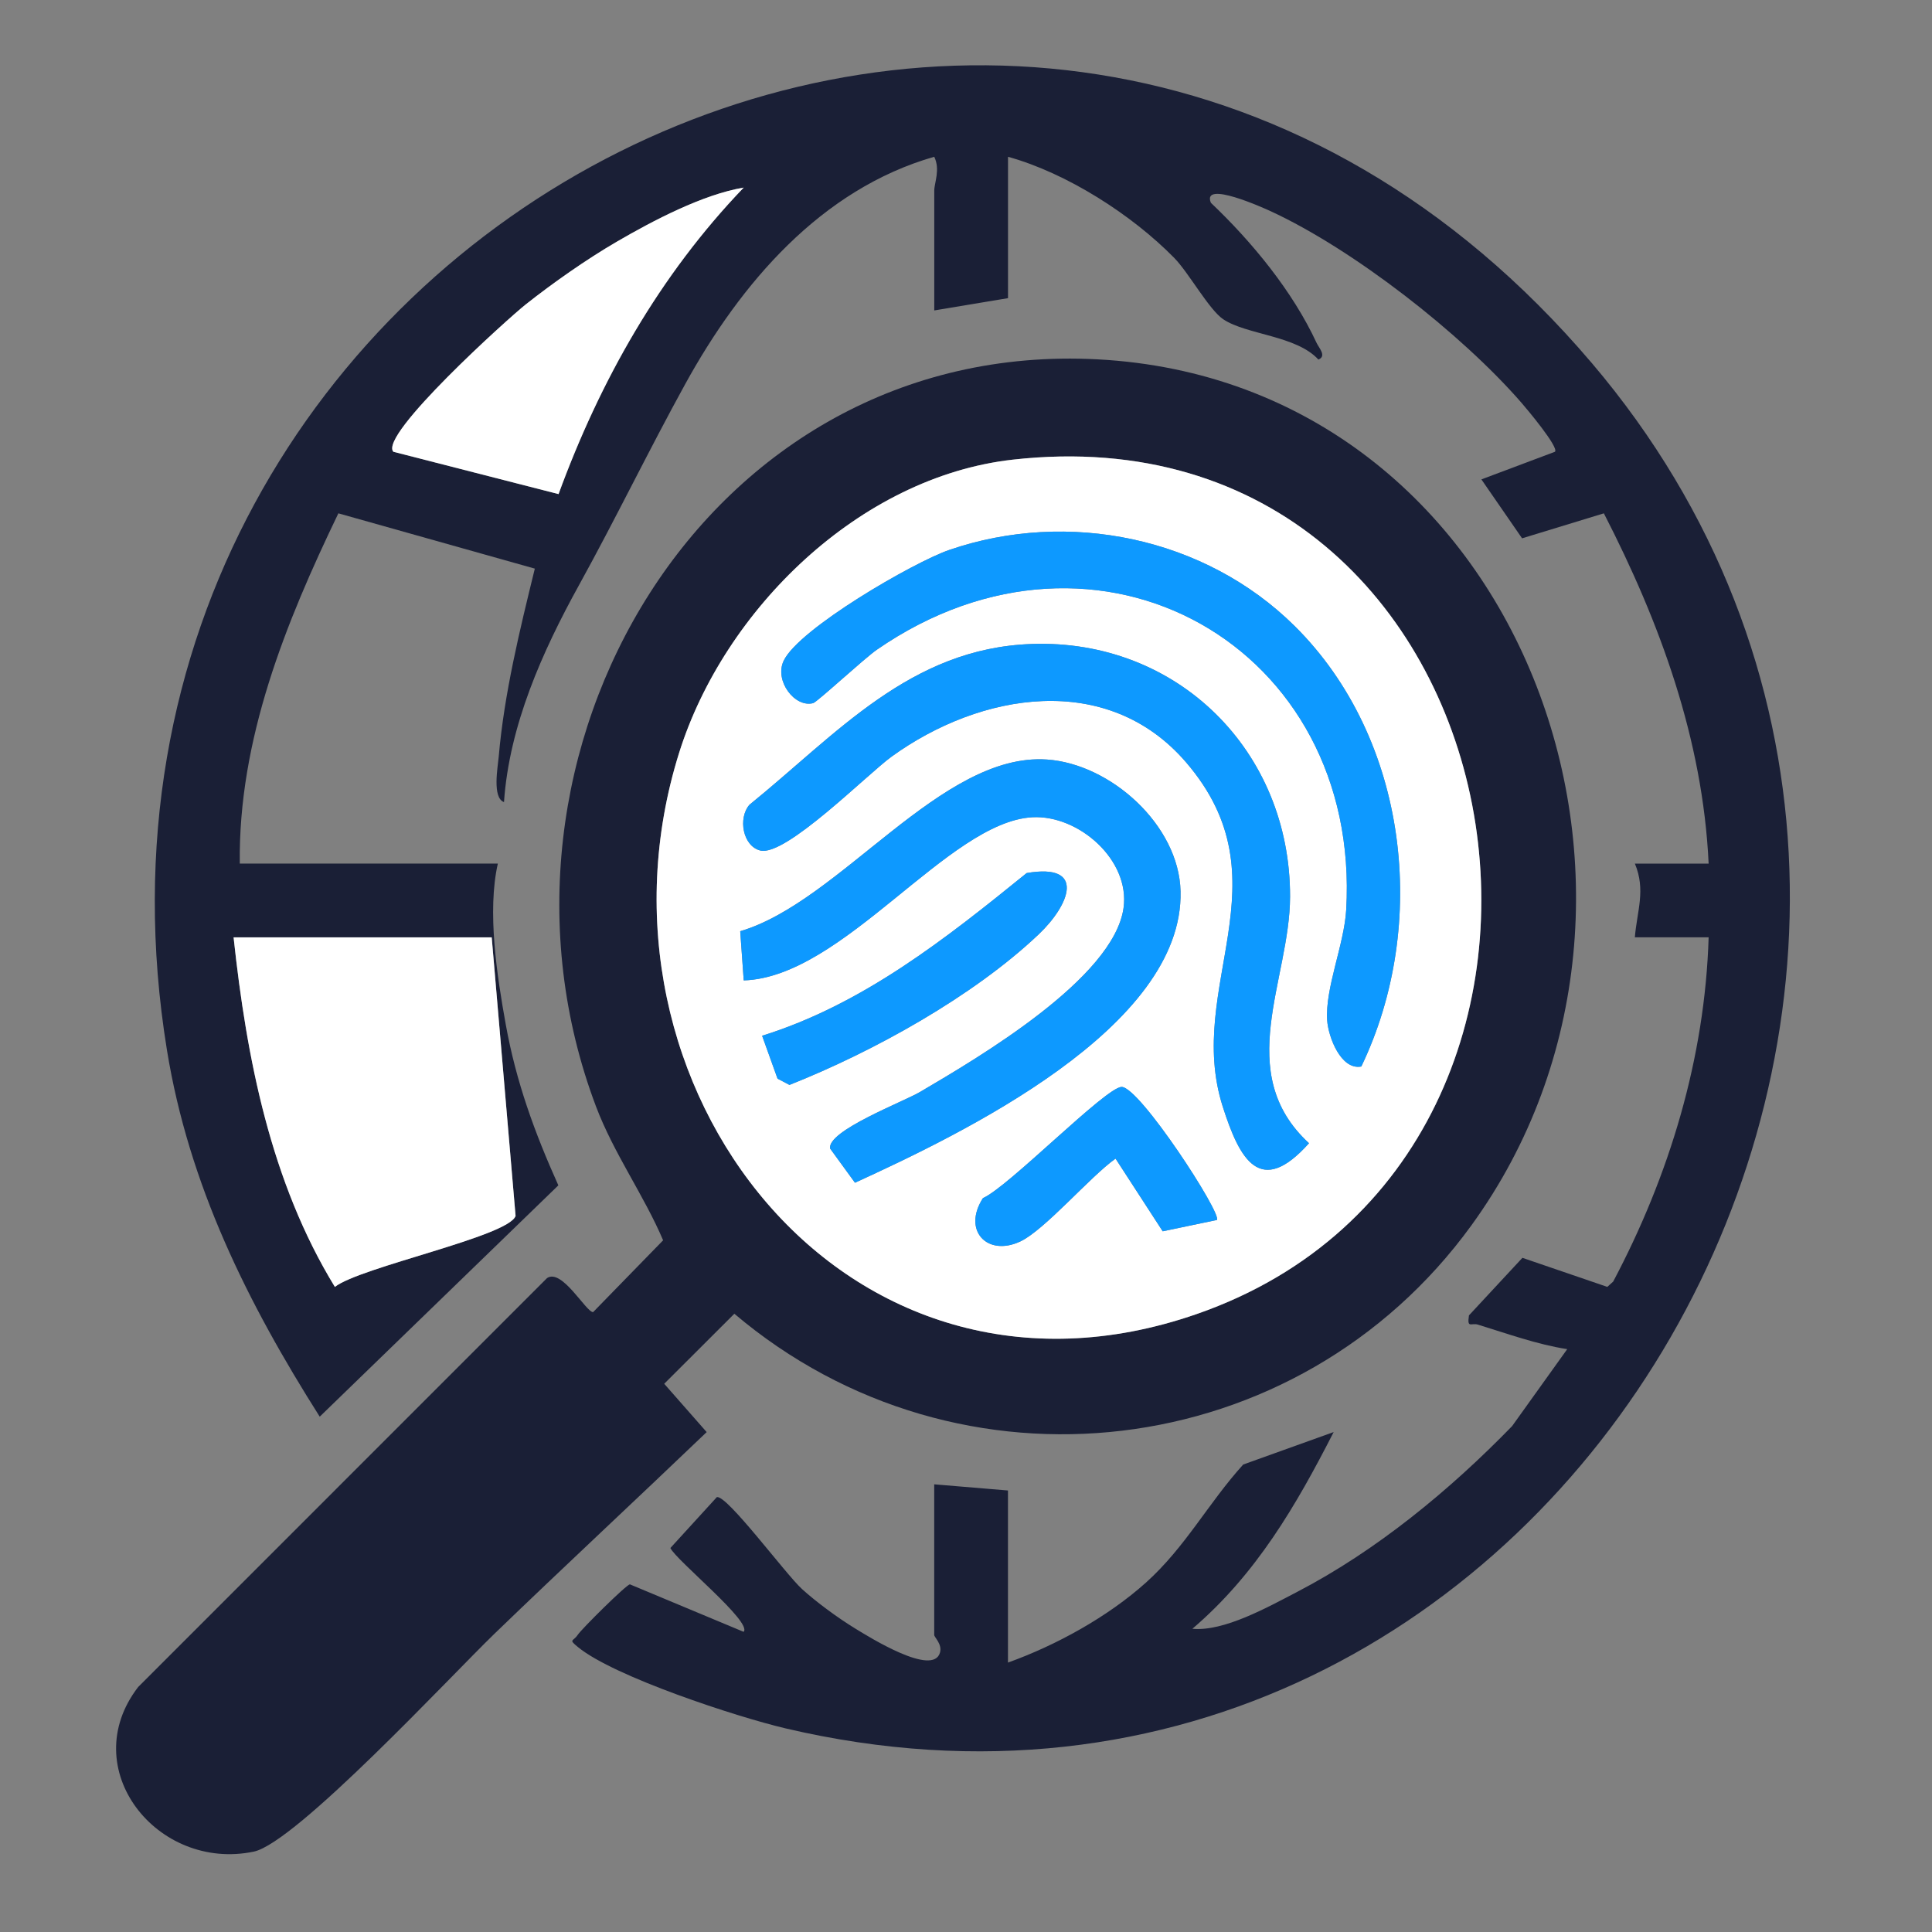
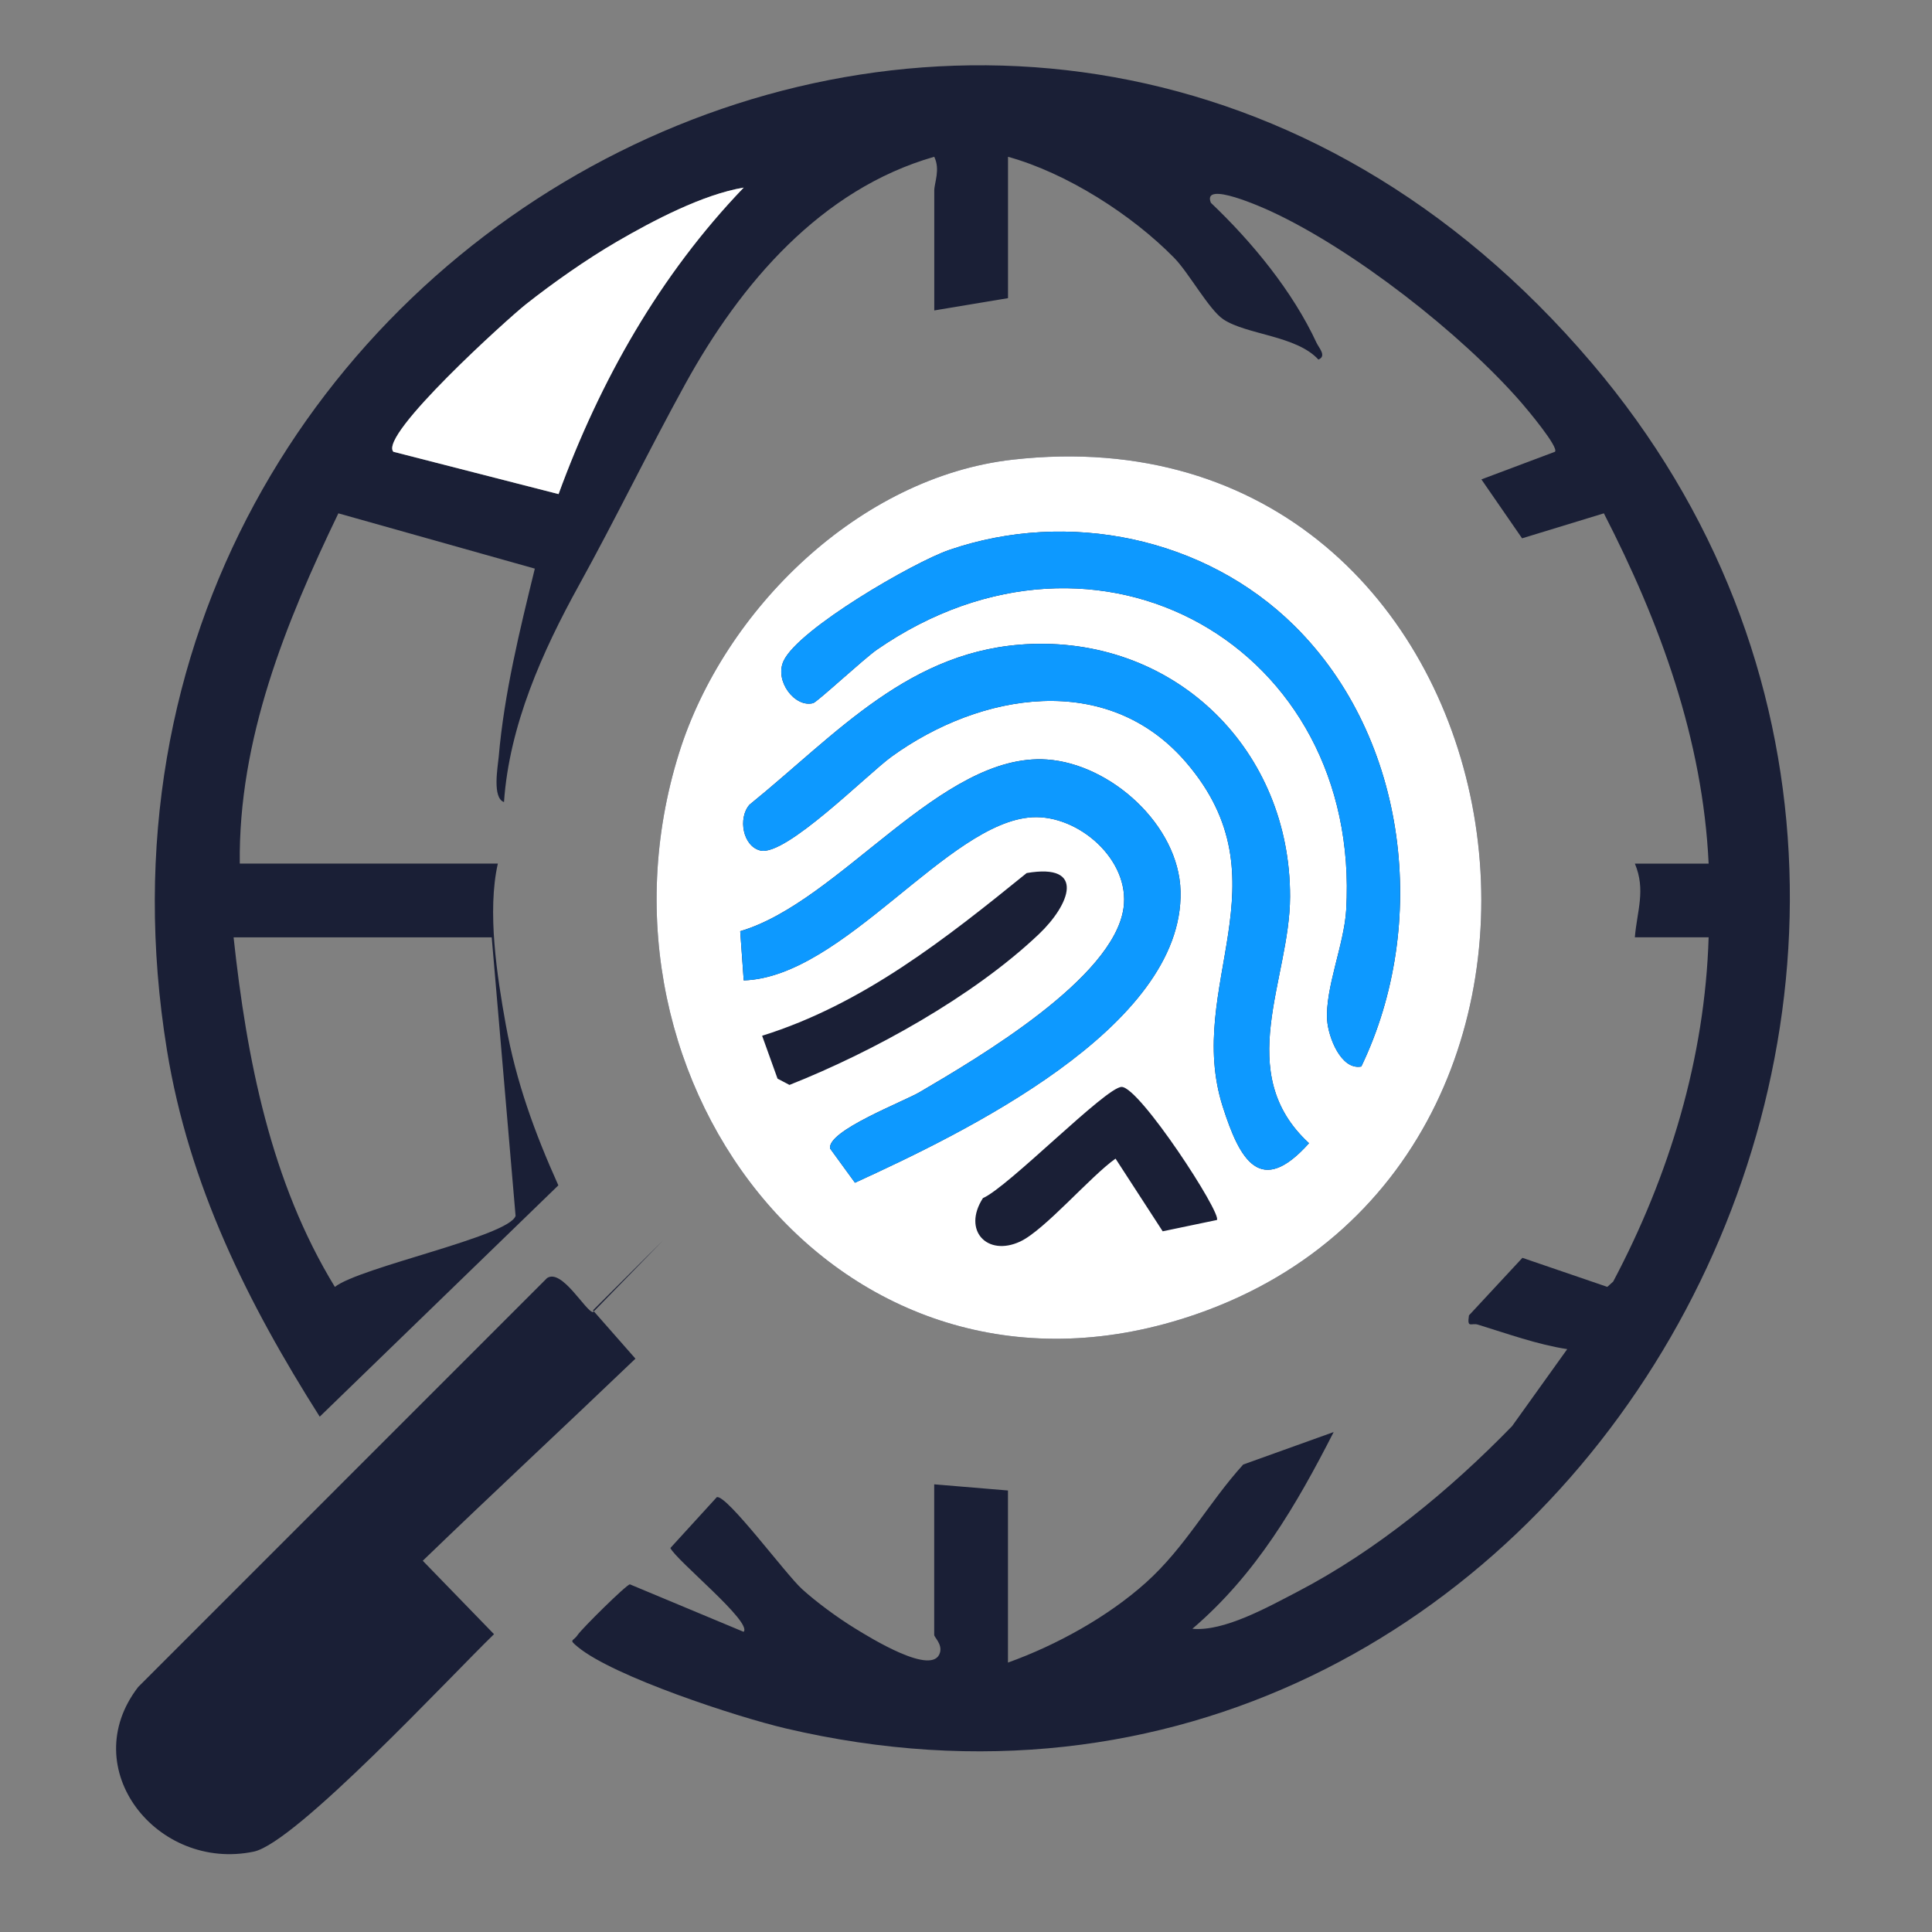
<svg xmlns="http://www.w3.org/2000/svg" id="katman_1" version="1.1" viewBox="0 0 1080 1080">
  <rect x="0" y="0" width="1080" height="1080" fill="#808080" stroke="none" />
  <defs>
    <style>
      .st0 {
        fill: #1a1f36;
      }

      .st1 {
        fill: #0d99ff;
      }

      .st2 {
        fill: #fff;
      }
    </style>
  </defs>
  <path class="st0" d="M278.3,482.75c-6.05,26.64-.49,62.78,4.44,90.04,5.78,32.03,16.12,60.35,29.38,89.83l-133.39,129.31c-40.38-63.71-73.15-129.5-85.41-204.94C18.71,127.95,576.91-164.96,889.74,202.85c282.77,332.47-14.93,865.73-450.67,763.31-26.91-6.32-95.86-28.85-116.02-45.46-5.43-4.47-2.68-2.94-.12-6.78,2.3-3.44,27.17-28.09,29.19-28.26l63.57,26.54c5.08-5.37-37.64-39.87-40.94-46.85l25.99-28.47c5.87-1.04,38.42,43.04,47.54,51.36,8.1,7.39,20.18,16.22,29.56,21.97,8.23,5.04,43.91,27.34,47.64,13.52,1.28-4.73-3.25-8.47-3.25-9.81v-84.17l41.23,3.44v96.2c27.03-9.7,55.83-25.57,77.2-44.77,22.01-19.78,34.86-44.5,54.31-65.94l50.56-18.15c-21,41.13-43.35,79.53-78.98,109.97,17.59,1.66,41.96-11.99,58.46-20.56,44.46-23.11,85.51-56.97,120.27-92.74l30.81-43.02c-16.86-2.6-33.59-8.69-49.92-13.7-3.78-1.16-6.15,2.39-5.01-5.17l29.88-32.17,47.46,16.24,3.28-2.96c31.44-59.36,51.3-124.92,53.36-192.46h-41.25c1.25-14.9,6.2-26.37.02-41.19h41.23c-3.27-69.55-27.18-134.75-58.57-195.81l-45.72,13.97-22.74-32.94,41.13-15.45c2.33-2.47-15.89-24.12-18.84-27.51-33.57-38.58-93.94-85.71-140.3-107.06-3.11-1.43-38.54-17.53-33.21-4.6,22.99,21.84,45.72,49.45,59.1,78.34,1.29,2.78,5.77,7.35,1.01,9.3-12.32-13.48-40.06-13.82-53.11-22.47-7.99-5.3-19.36-26.09-27.48-34.36-23.71-24.17-60.1-47.45-92.92-56.53v79.02l-41.23,6.87v-66.99c0-4.34,3.48-11.72-.02-18.91-63.33,18.15-108.22,70.78-139.19,127.05-20.58,37.4-38.8,75.13-59.38,112.4-20.49,37.09-39,78.45-41.93,121.28-6.71-2.34-3.44-19.73-2.96-25.31,3.06-35.37,11.78-70.88,20.19-105.19l-109.82-30.91c-29.5,61.23-55.95,126.42-55.11,195.79h144.29-.03ZM415.73,104.87c-22.81,3.82-50.58,18.4-71.02,30.3-16.77,9.76-35.61,22.97-50.85,35.04-9.71,7.68-82.23,73.09-73.96,82.33l92.34,23.66c23.22-63.5,56.57-122.46,103.5-171.33h-.01ZM274.87,523.98h-144.29c7.29,67.66,20.72,136.73,56.62,195.41,14.06-11.09,97.31-28.23,101.01-39.7l-13.34-155.71Z" />
-   <path class="st0" d="M276.16,913.52c-23.71,22.88-110.73,116.67-134.34,121.56-53.91,11.17-99.77-46.35-64.58-92.04l228.57-228.59c8.33-5.57,21.78,19.04,25.74,19.04l39.14-40.15c-10.56-24.9-27.58-48.54-37.51-74.8-74.24-196.33,60.65-429.18,280.25-417.67,237.71,12.46,342.33,300.66,209.03,484.21-96.93,133.47-286.1,155.92-411.95,49.31l-39.21,39.15,23.74,27.01c-39.47,37.79-79.61,75.06-118.9,112.98h.02ZM566.13,256.95c-85.63,9.63-161.4,83.85-186.51,163.92-58.12,185.31,93.23,382.01,289.56,313.61,257.66-89.76,186.72-510.11-103.05-477.53h0Z" />
-   <path class="st2" d="M274.87,523.98l13.34,155.71c-3.7,11.47-86.95,28.61-101.01,39.7-35.9-58.68-49.34-127.75-56.62-195.41h144.29Z" />
+   <path class="st0" d="M276.16,913.52c-23.71,22.88-110.73,116.67-134.34,121.56-53.91,11.17-99.77-46.35-64.58-92.04l228.57-228.59c8.33-5.57,21.78,19.04,25.74,19.04l39.14-40.15l-39.21,39.15,23.74,27.01c-39.47,37.79-79.61,75.06-118.9,112.98h.02ZM566.13,256.95c-85.63,9.63-161.4,83.85-186.51,163.92-58.12,185.31,93.23,382.01,289.56,313.61,257.66-89.76,186.72-510.11-103.05-477.53h0Z" />
  <path class="st2" d="M415.73,104.87c-46.93,48.87-80.27,107.82-103.5,171.33l-92.34-23.66c-8.27-9.24,64.26-74.65,73.96-82.33,15.24-12.06,34.08-25.28,50.85-35.04,20.44-11.9,48.21-26.48,71.02-30.3h.01Z" />
  <path class="st2" d="M566.13,256.95c289.77-32.58,360.7,387.76,103.05,477.53-196.33,68.4-347.68-128.3-289.56-313.61,25.11-80.07,100.88-154.29,186.51-163.92ZM723.73,349.96c-50.08-49.62-126.63-65.35-193.04-42.56-20.03,6.87-84.26,44.12-92.65,62.04-5.23,11.16,6.25,26.3,16.51,23.62,2.25-.59,28.57-25,35.69-29.92,123.85-85.54,270.86-1.54,262.29,145.51-1.13,19.32-11.84,43.75-10.64,61.65.62,9.34,7.69,28.06,19.09,25.89,38.09-79.23,26.28-183.28-37.25-246.23h0ZM576.59,359.99c-67.91,2.42-108.82,50.32-157.65,89.87-6.49,7.46-3.75,23.15,6.08,25.58,14.16,3.5,59.87-42.72,73.44-52.53,49.67-35.89,120.62-47.88,164.55,3.23,56.95,66.25-.98,125.21,20.51,192.49,9.48,29.69,20.98,50.91,48.22,20.43-42.75-39.3-10.7-91.28-10.59-137.79.18-81.38-62.91-144.2-144.57-141.29h.01ZM477.93,661.15c59.21-27.14,183.86-86.62,182-162.94-.9-36.99-39.05-71.16-74.64-73.64-59.29-4.13-115.65,79.56-171.51,95.97l1.96,27.5c55.78-1.72,114.09-88.62,161.32-91.2,25.85-1.41,54.78,23.87,51,50.75-5.53,39.32-81.14,83.63-113.84,102.85-9.34,5.49-52.02,21.71-50.18,31.61l13.88,19.08v.02ZM426.03,578.99l8.62,23.98,6.67,3.51c46.8-18.54,102.72-49.46,139.34-84.2,17.37-16.48,26.68-39.96-6.74-34.24-45.08,36.54-91.5,73.36-147.88,90.95h-.01ZM680.27,681.97c2.74-3.76-43.21-74.38-53.27-74.37-8.73,0-63.44,56.08-77.53,62.14-11.66,18.12,2.4,32.85,20.78,24.3,13.66-6.35,39.23-36.38,53.34-46.36l26.36,40.63,30.31-6.33h.01Z" />
  <path class="st1" d="M576.59,359.99c81.66-2.91,144.75,59.9,144.57,141.29-.11,46.51-32.16,98.49,10.59,137.79-27.24,30.48-38.74,9.25-48.22-20.43-21.49-67.29,36.43-126.25-20.51-192.49-43.94-51.11-114.88-39.13-164.55-3.23-13.58,9.81-59.28,56.03-73.44,52.53-9.83-2.43-12.57-18.11-6.08-25.58,48.83-39.54,89.74-87.45,157.65-89.87h-.01Z" />
  <path class="st1" d="M723.73,349.96c63.53,62.95,75.33,167,37.25,246.23-11.4,2.18-18.47-16.55-19.09-25.89-1.19-17.9,9.52-42.32,10.64-61.65,8.57-147.05-138.44-231.05-262.29-145.51-7.12,4.92-33.43,29.33-35.69,29.92-10.25,2.68-21.73-12.46-16.51-23.62,8.39-17.92,72.63-55.16,92.65-62.04,66.41-22.8,142.96-7.07,193.04,42.56h0Z" />
  <path class="st1" d="M477.93,661.15l-13.88-19.08c-1.84-9.9,40.84-26.12,50.18-31.61,32.7-19.23,108.31-63.53,113.84-102.85,3.78-26.89-25.16-52.17-51-50.75-47.24,2.58-105.54,89.47-161.32,91.2l-1.96-27.5c55.85-16.4,112.22-100.1,171.51-95.97,35.6,2.48,73.75,36.65,74.64,73.64,1.86,76.32-122.8,135.8-182,162.94v-.02Z" />
-   <path class="st1" d="M426.03,578.99c56.38-17.59,102.8-54.41,147.88-90.95,33.43-5.72,24.11,17.75,6.74,34.24-36.62,34.75-92.54,65.66-139.34,84.2l-6.67-3.51-8.62-23.98h0Z" />
-   <path class="st1" d="M680.27,681.97l-30.31,6.33-26.36-40.63c-14.11,9.98-39.69,40-53.34,46.36-18.39,8.55-32.44-6.18-20.78-24.3,14.09-6.06,68.8-62.13,77.53-62.14,10.06-.01,56.01,70.61,53.27,74.37h-.01Z" />
</svg>